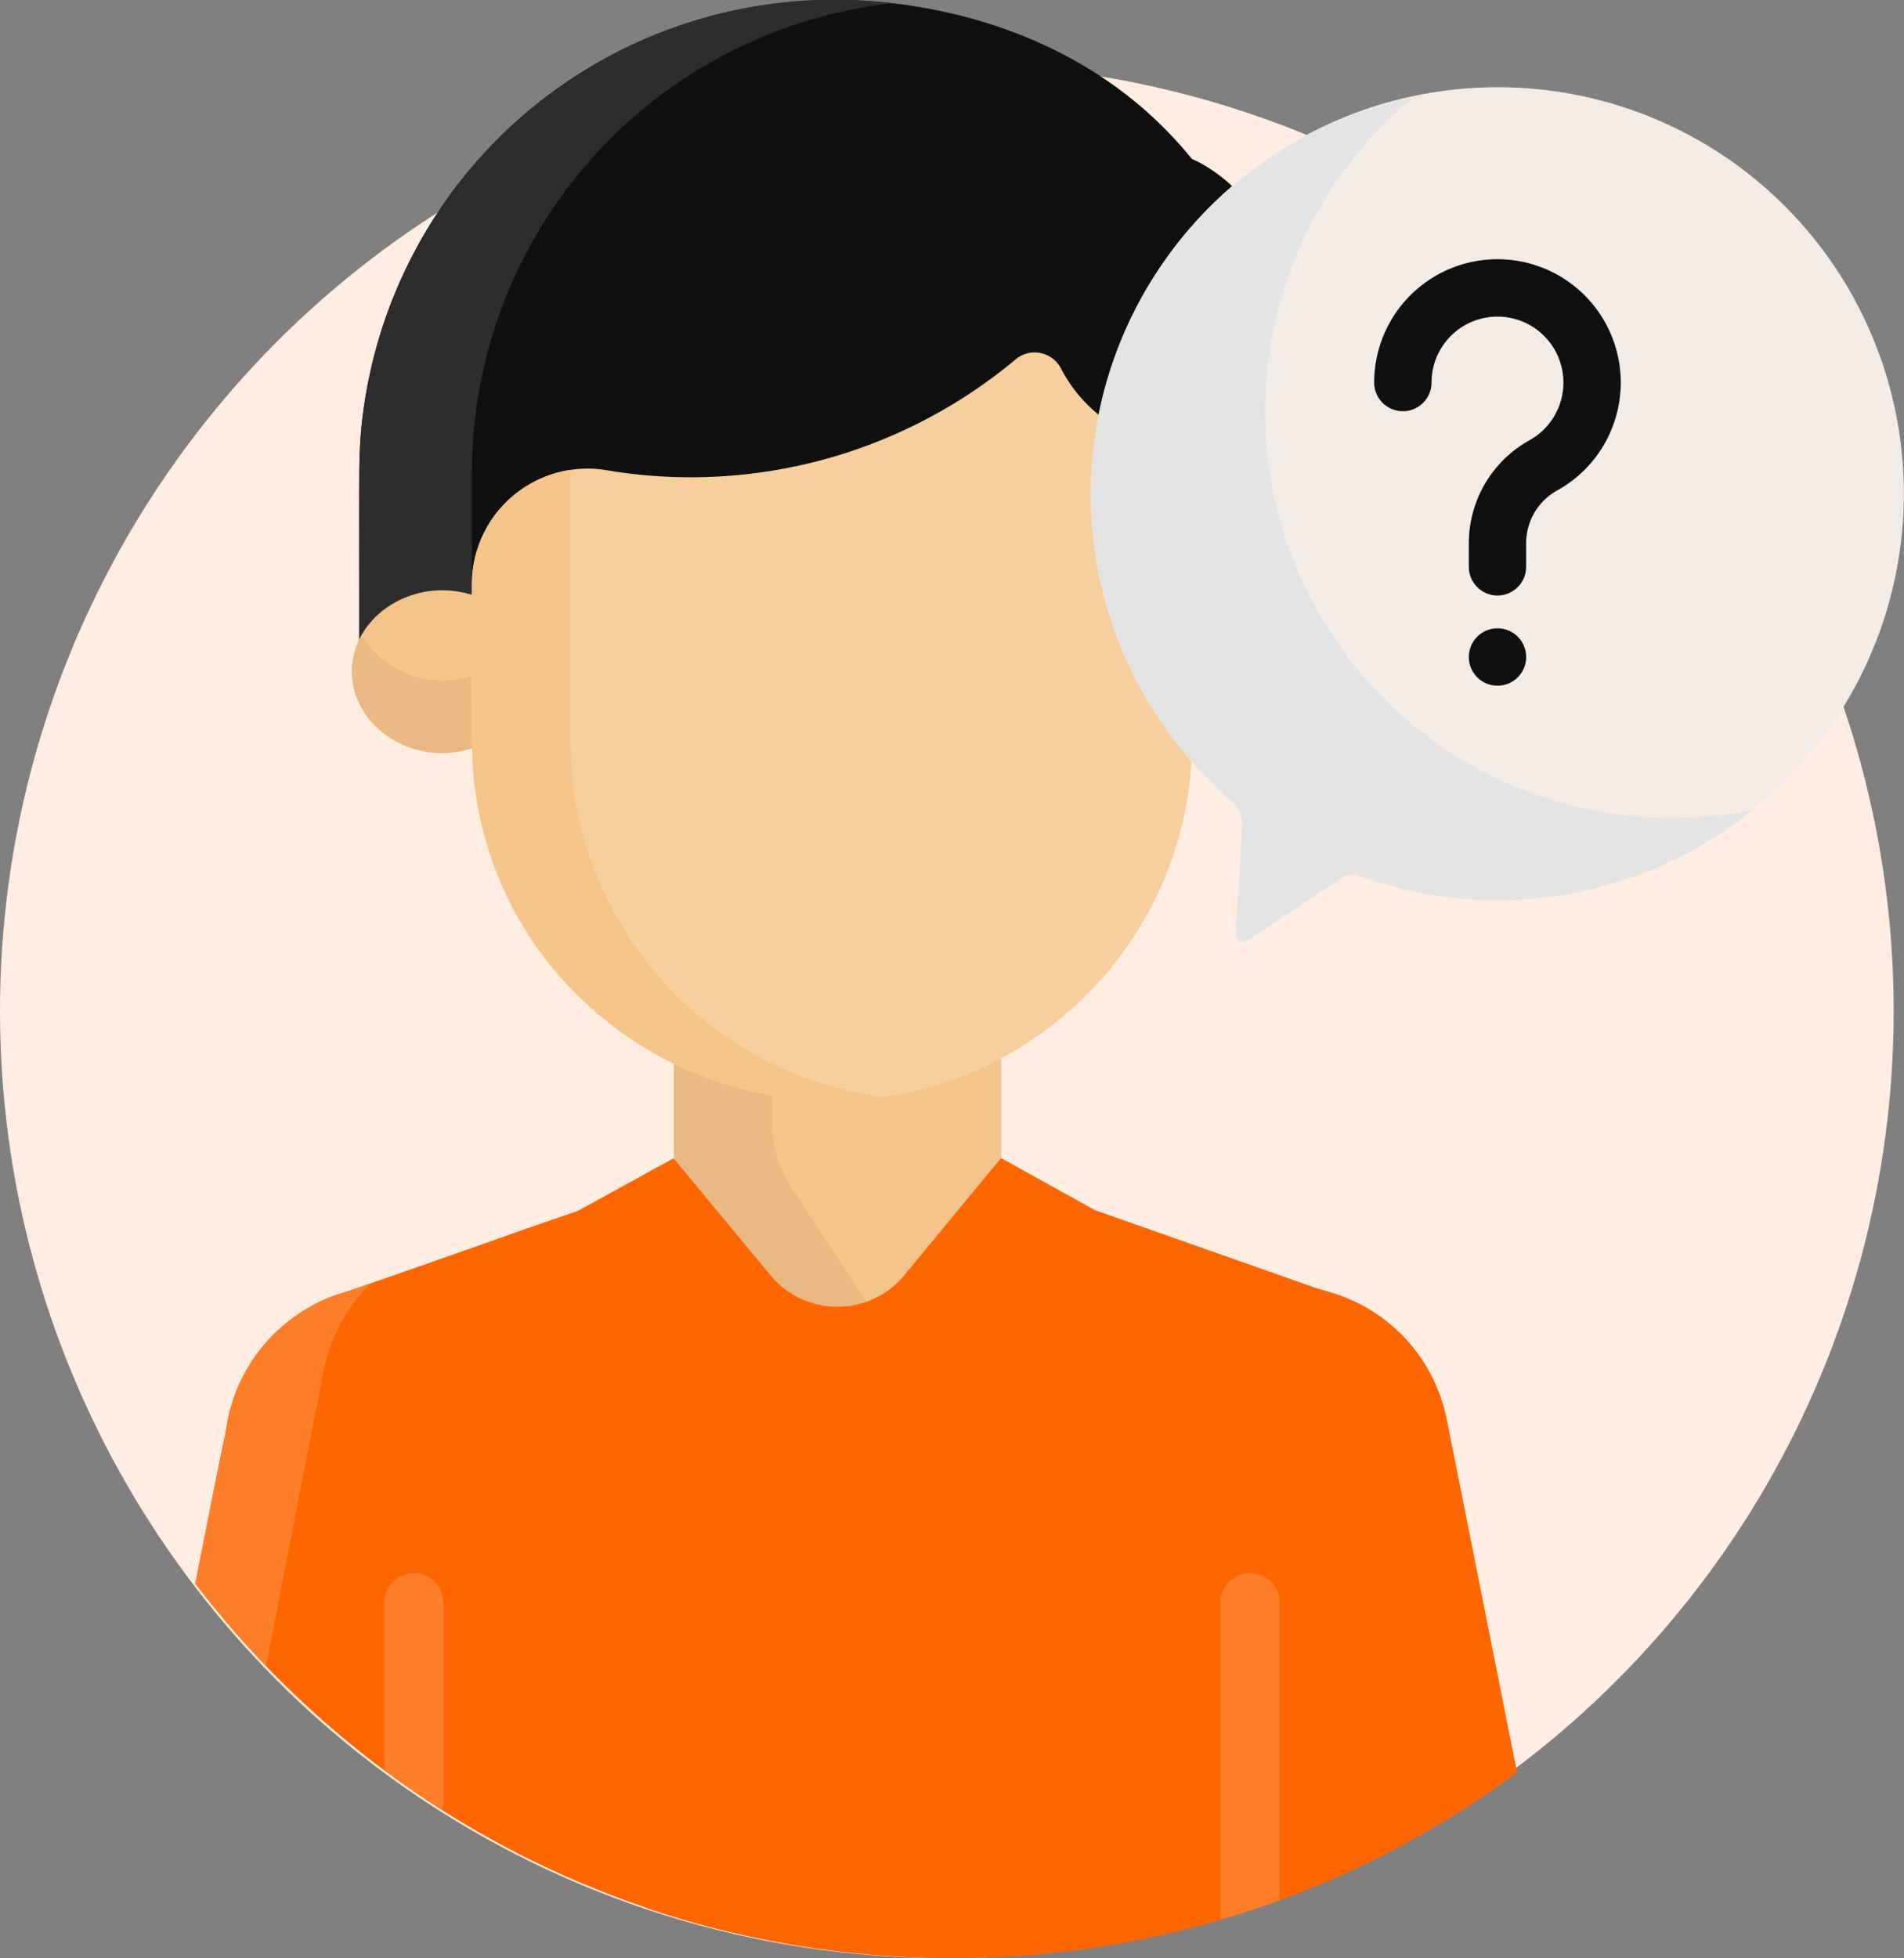
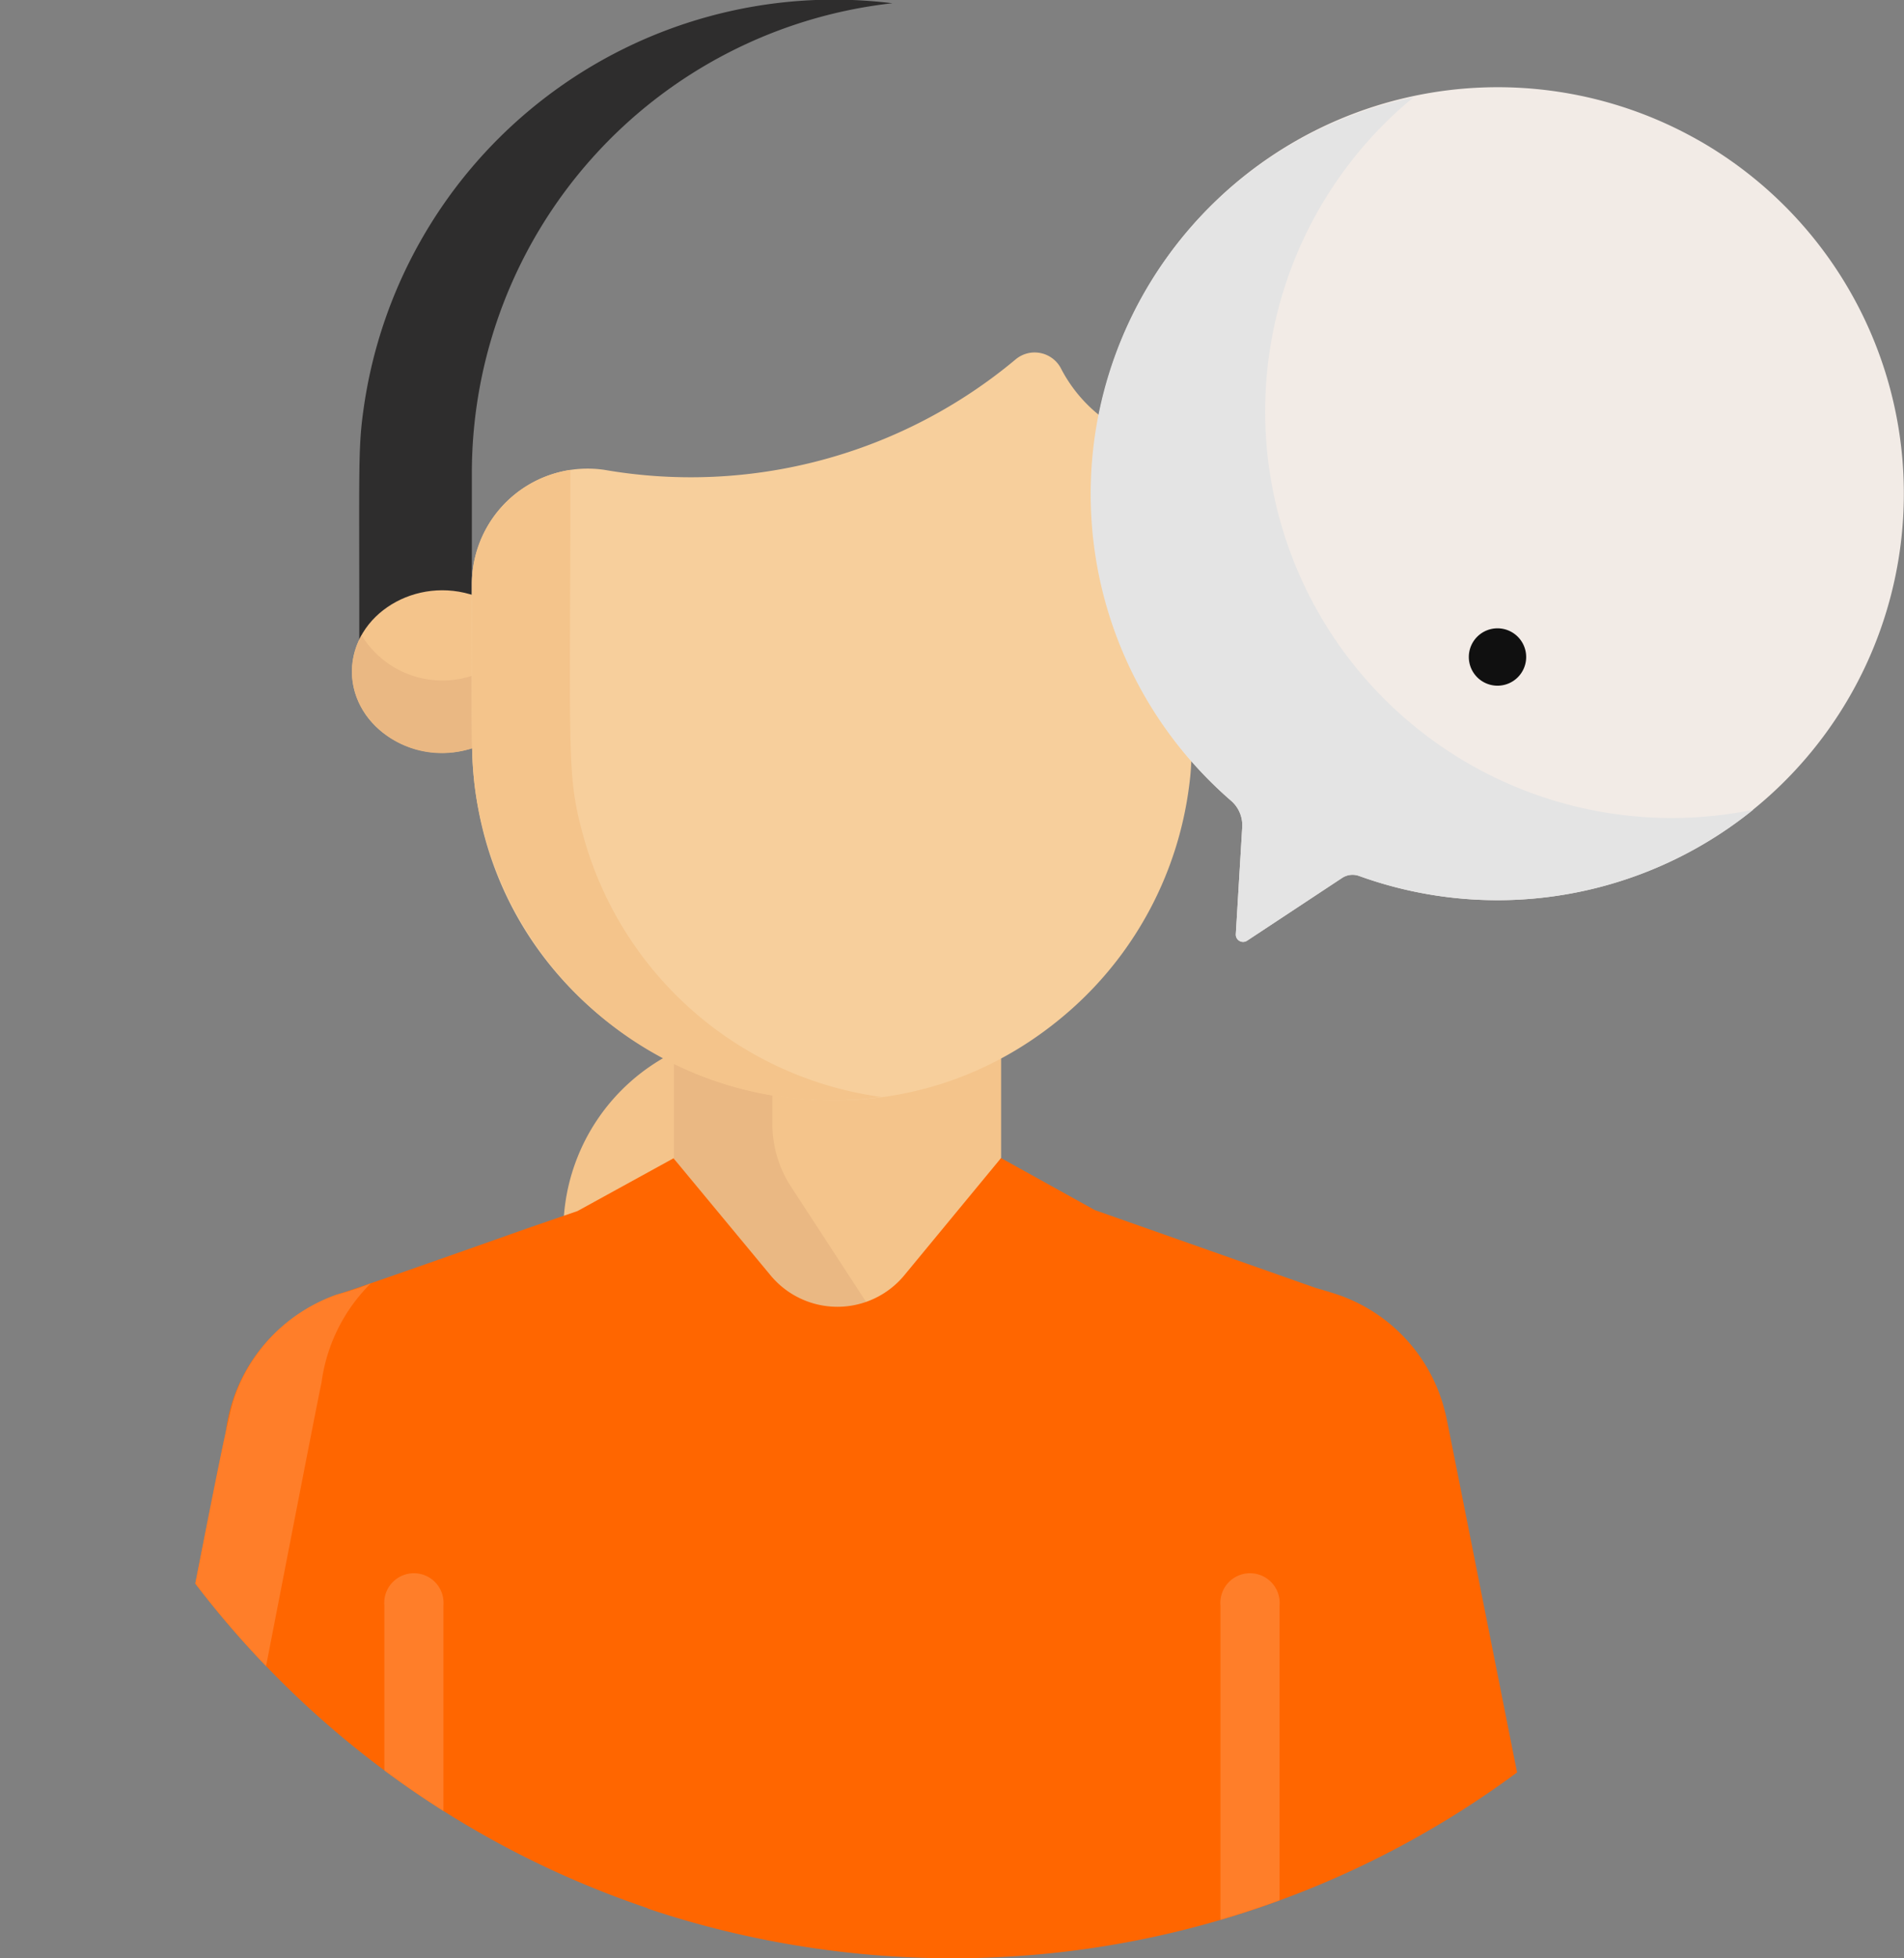
<svg xmlns="http://www.w3.org/2000/svg" width="83.471" height="85.816" viewBox="0 0 83.471 85.816">
  <rect x="0" y="0" width="83.471" height="85.816" fill="#808080" stroke="none" />
  <g id="patient" transform="translate(-6.999 0)">
-     <circle id="Ellipse_54860" data-name="Ellipse 54860" cx="41.509" cy="41.509" r="41.509" transform="translate(6.999 2.799)" fill="#ffede1" />
-     <path id="Path_1592375" data-name="Path 1592375" d="M121.545.047a20.728,20.728,0,0,0-20.572,20.718v8.172h41.442V16.87c0-8.023-4.936-9.871-4.936-9.871C131.341-.57,121.553.047,121.553.047" transform="translate(-78.223 -0.029)" fill="#101010" />
    <path id="Path_1592376" data-name="Path 1592376" d="M124.325.142a20.83,20.83,0,0,0-23.2,17.9c-.232,1.65-.167,2.739-.173,10.024h4.936V20.737A20.722,20.722,0,0,1,124.325.142Z" transform="translate(-78.203 0)" fill="#2e2d2d" />
    <path id="Path_1592377" data-name="Path 1592377" d="M104.5,154.588c-2.6-.926-5.42.8-5.42,3.309s2.821,4.236,5.42,3.309Z" transform="translate(-76.65 -128.466)" fill="#f4c48b" />
    <path id="Path_1592378" data-name="Path 1592378" d="M317.773,154.588c2.6-.926,5.42.8,5.42,3.309s-2.821,4.236-5.42,3.309Z" transform="translate(-258.684 -128.466)" fill="#eab5ac" />
    <path id="Path_1592379" data-name="Path 1592379" d="M99.456,166.1c-1.607,2.886,1.6,6.114,5,4.9v-3.183A4.156,4.156,0,0,1,99.456,166.1Z" transform="translate(-76.604 -138.258)" fill="#eab883" />
    <path id="Path_1592380" data-name="Path 1592380" d="M317.773,167.815V171c3.4,1.213,6.61-2.014,5-4.9A4.682,4.682,0,0,1,317.773,167.815Z" transform="translate(-258.684 -138.257)" fill="#db9e95" />
-     <path id="Path_1592381" data-name="Path 1592381" d="M191.061,289.6l1.1-2.485,5.442-8.547v-4.88a15.8,15.8,0,0,1-14.342.246l0,4.634,5.442,8.547,1.1,2.485A.689.689,0,0,0,191.061,289.6Z" transform="translate(-146.715 -227.816)" fill="#f4c48b" />
+     <path id="Path_1592381" data-name="Path 1592381" d="M191.061,289.6l1.1-2.485,5.442-8.547v-4.88a15.8,15.8,0,0,1-14.342.246A.689.689,0,0,0,191.061,289.6Z" transform="translate(-146.715 -227.816)" fill="#f4c48b" />
    <path id="Path_1592382" data-name="Path 1592382" d="M187.573,280.793V279.54a15.447,15.447,0,0,1-4.317-1.382l0,2.778h0v1.353l5.442,8.547,1.1,2.485a.689.689,0,0,0,1.261,0l1.1-2.485.488-.767-4.255-6.527A5.035,5.035,0,0,1,187.573,280.793Z" transform="translate(-146.714 -231.535)" fill="#eab883" />
    <path id="Path_1592383" data-name="Path 1592383" d="M161.262,96.283a.783.783,0,0,1,.712.777c0,12.393.052,12.779-.132,14.148a15.754,15.754,0,0,1-5.09,9.68c-9.857,8.845-25.663,2.309-26.326-10.923-.039-.775-.022-7.66-.022-7.643a5.073,5.073,0,0,1,5.81-5.014,22.209,22.209,0,0,0,18.011-4.827,1.3,1.3,0,0,1,1.993.361A6.379,6.379,0,0,0,161.262,96.283Z" transform="translate(-102.718 -76.717)" fill="#f7cf9c" />
    <path id="Path_1592384" data-name="Path 1592384" d="M135.26,138.917c-.752-2.734-.57-3.388-.57-16.047a5.068,5.068,0,0,0-4.317,5.01c.005,7.058-.118,8.068.382,10.3a15.784,15.784,0,0,0,17.562,12.169A15.774,15.774,0,0,1,135.26,138.917Z" transform="translate(-102.687 -102.275)" fill="#f4c48b" />
    <path id="Path_1592385" data-name="Path 1592385" d="M112.851,313.922a7.258,7.258,0,0,0-4.38-5.017c-.4-.166-1.295-.414-1.277-.409L97.5,305.081,93.387,302.8l-4.24,5.137a3.806,3.806,0,0,1-5.867,0L79.021,302.8c0,.005,0,.01,0,.015l-4.2,2.307-2.18.75h0v0c-8.5,3.01-8.406,2.925-8.368,2.908a8.014,8.014,0,0,0-2.218,1.255,7.243,7.243,0,0,0-2.654,4.779c-.26,1.2-.651,3.176-1.334,6.633l.008.01h0A41.637,41.637,0,0,0,77.883,335.67l.007.017q.471.159.946.307h0q1.617.5,3.255.864h0a42.014,42.014,0,0,0,8.248,1h0c1.015.022,2.037.01,3.071-.044v0a41.492,41.492,0,0,0,22.6-8.089C112.762,313.41,112.921,314.18,112.851,313.922Z" transform="translate(-42.503 -252.049)" fill="#f60" />
    <g id="Group_1154436" data-name="Group 1154436" transform="translate(15.558 56.243)">
      <path id="Path_1592386" data-name="Path 1592386" d="M61.166,352.326c.981-5.046,2.249-11.589,2.431-12.428a7.515,7.515,0,0,1,2.161-4.347,13.064,13.064,0,0,1-1.491.492,7.3,7.3,0,0,0-4.538,4.644c-.269.831-1.265,5.986-1.667,8.022l.008.01h0A42.118,42.118,0,0,0,61.166,352.326Z" transform="translate(-58.061 -335.551)" fill="#ff7e29" />
      <path id="Path_1592387" data-name="Path 1592387" d="M110.117,413.346a1.3,1.3,0,1,0-2.59,0v7.227q1.255.933,2.59,1.778Z" transform="translate(-99.236 -399.229)" fill="#ff7e29" />
      <path id="Path_1592388" data-name="Path 1592388" d="M328.805,413.346a1.3,1.3,0,1,0-2.59,0V427.12l.029-.009q1.29-.379,2.561-.845h0V413.346Z" transform="translate(-281.269 -399.229)" fill="#ff7e29" />
    </g>
    <path id="Path_1592389" data-name="Path 1592389" d="M319.052,25.359A17.82,17.82,0,0,0,298.5,54.271a1.419,1.419,0,0,1,.482,1.159l-.281,4.684a.319.319,0,0,0,.494.285l4.163-2.749a.832.832,0,0,1,.743-.09,17.82,17.82,0,0,0,14.956-32.2Z" transform="translate(-237.524 -19.173)" fill="#f2ebe6" />
    <path id="Path_1592390" data-name="Path 1592390" d="M302.375,48.121a17.822,17.822,0,0,1,4.116-22.676A17.754,17.754,0,0,0,298.5,56.277a1.419,1.419,0,0,1,.482,1.159l-.281,4.684a.319.319,0,0,0,.494.285l4.163-2.749a.832.832,0,0,1,.742-.09,17.845,17.845,0,0,0,17.284-2.9A17.825,17.825,0,0,1,302.375,48.121Z" transform="translate(-237.524 -21.18)" fill="#e4e4e4" />
    <g id="Group_1154437" data-name="Group 1154437" transform="translate(67.244 11.362)">
      <path id="Path_1592391" data-name="Path 1592391" d="M392.433,166.8a1.257,1.257,0,1,1,1.257-1.255A1.256,1.256,0,0,1,392.433,166.8Z" transform="translate(-387.028 -148.112)" fill="#101010" />
-       <path id="Path_1592392" data-name="Path 1592392" d="M371.836,82.518a1.257,1.257,0,0,1-1.257-1.257V80.2a5.164,5.164,0,0,1,2.665-4.489,2.891,2.891,0,1,0-4.3-2.526,1.257,1.257,0,0,1-2.514,0,5.405,5.405,0,1,1,8.039,4.72,2.648,2.648,0,0,0-1.378,2.295v1.059A1.257,1.257,0,0,1,371.836,82.518Z" transform="translate(-366.431 -67.782)" fill="#101010" />
    </g>
  </g>
</svg>